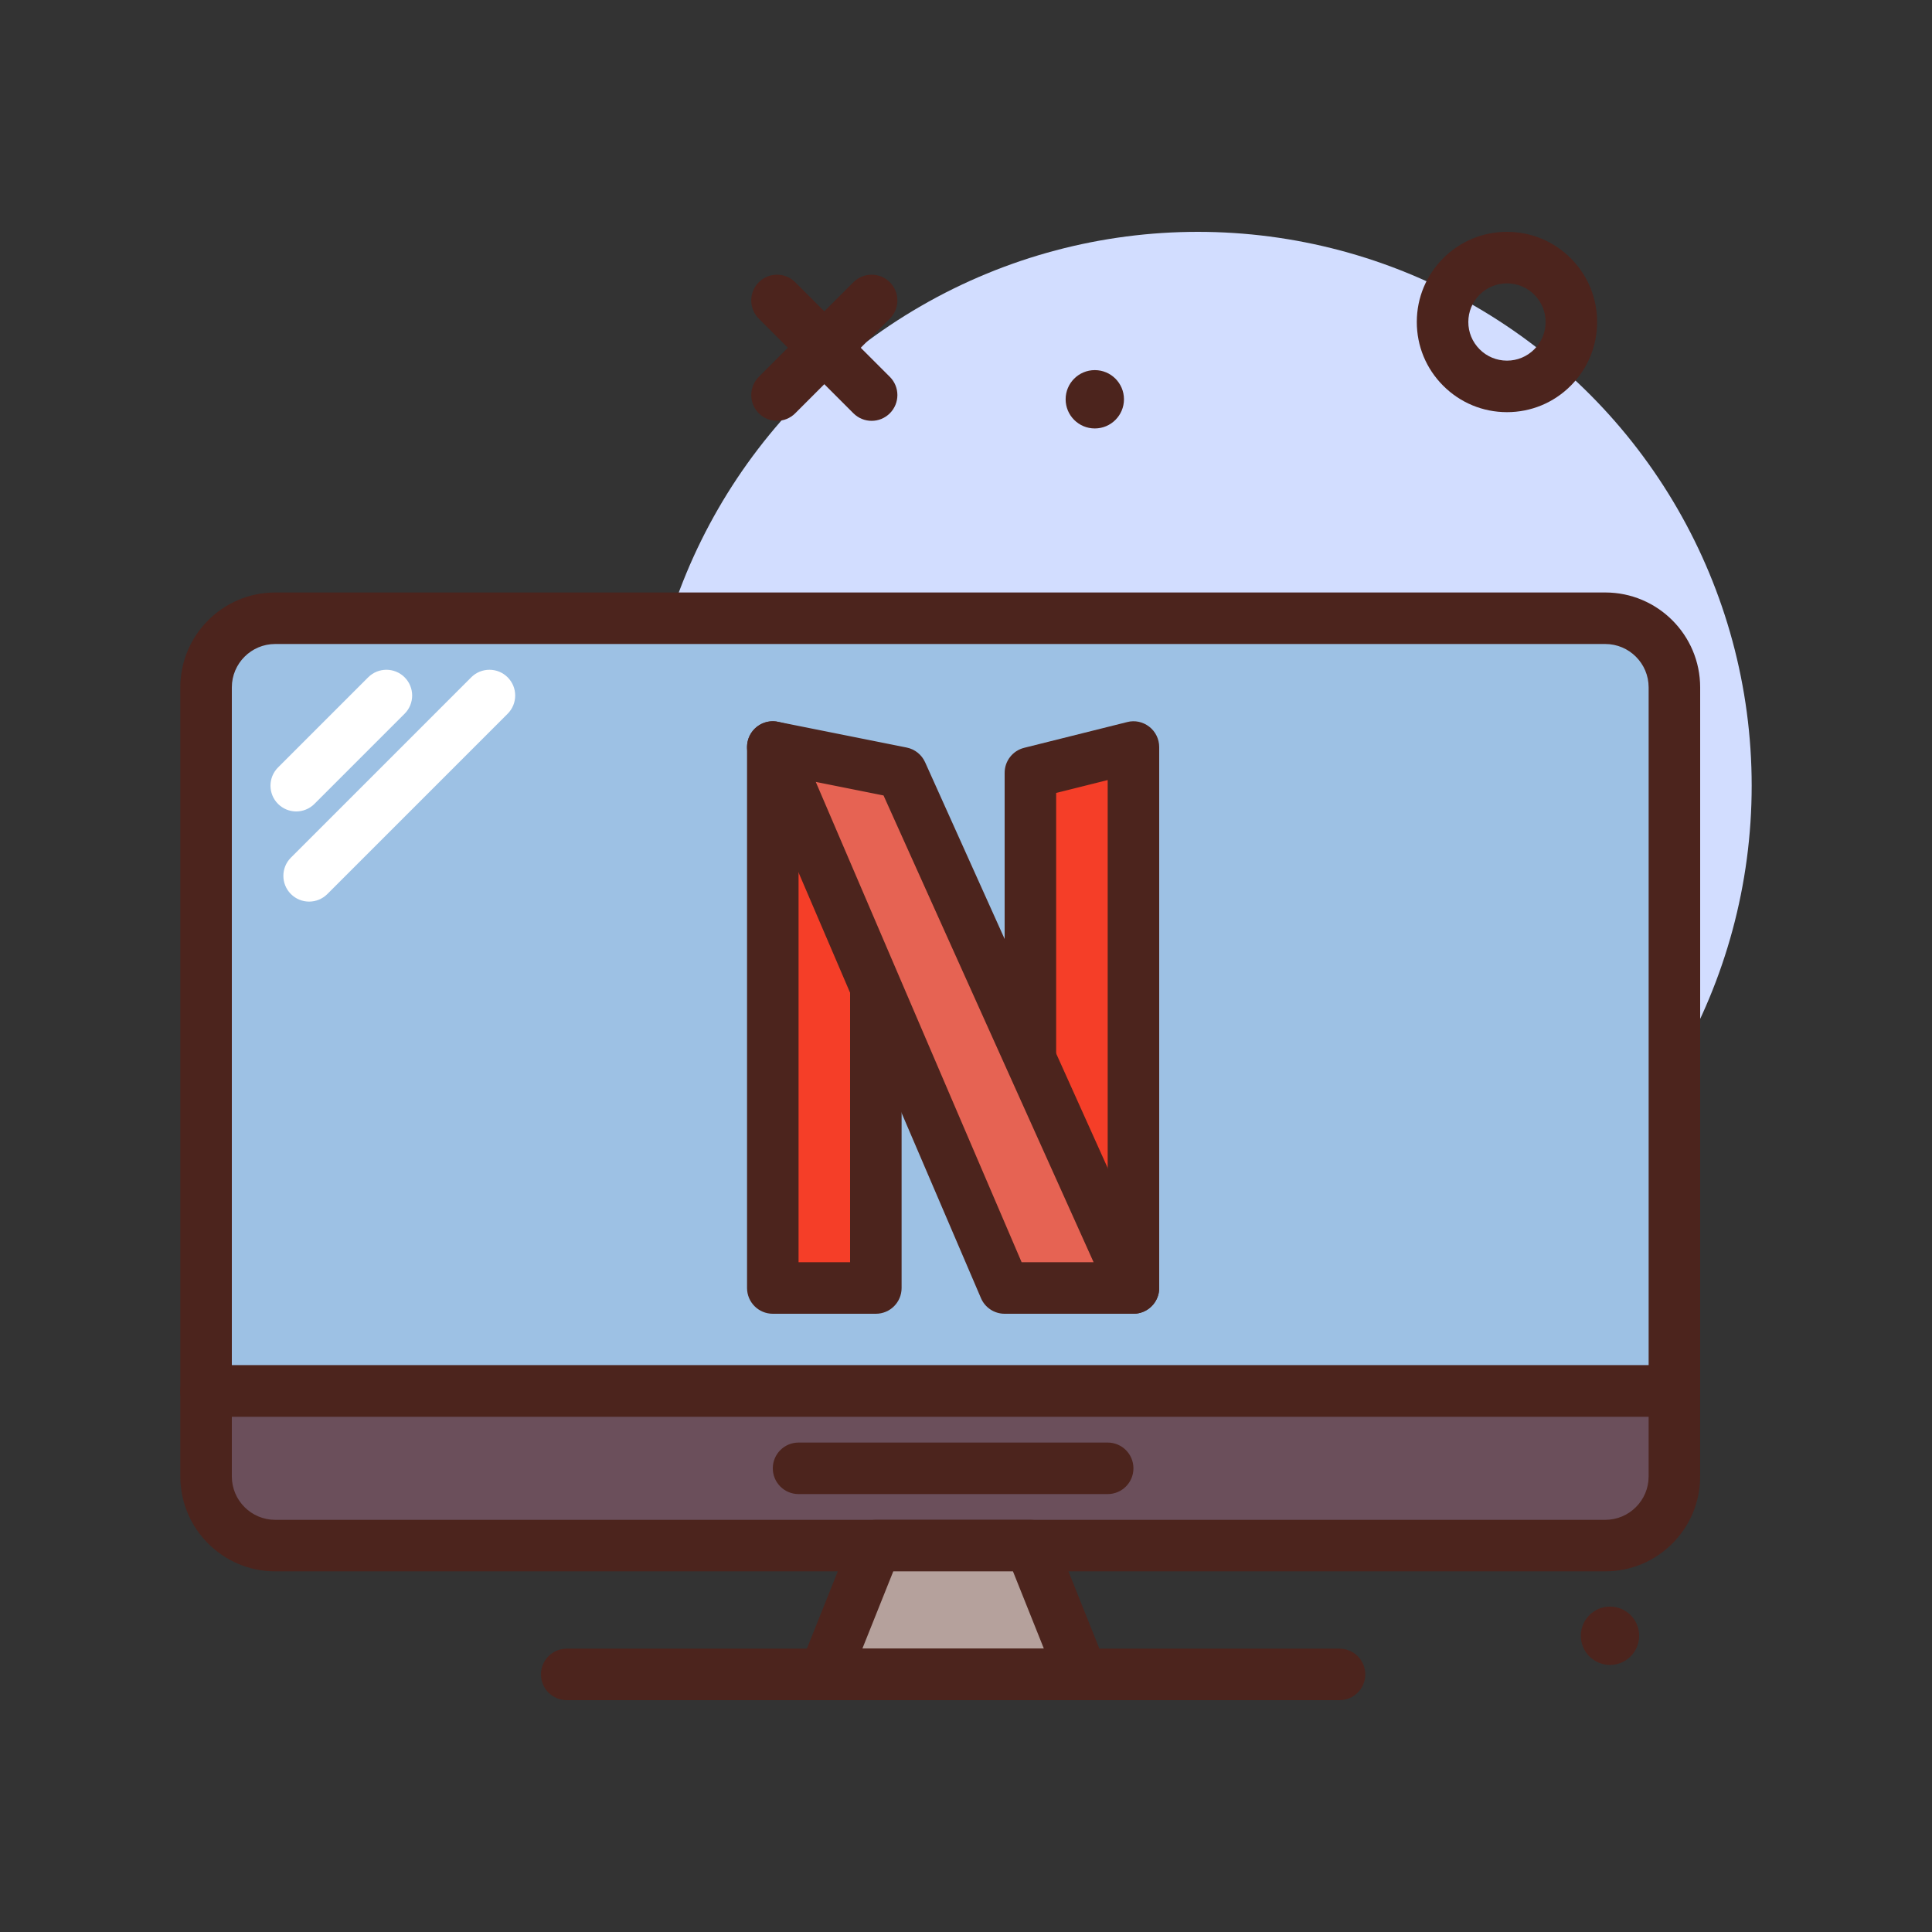
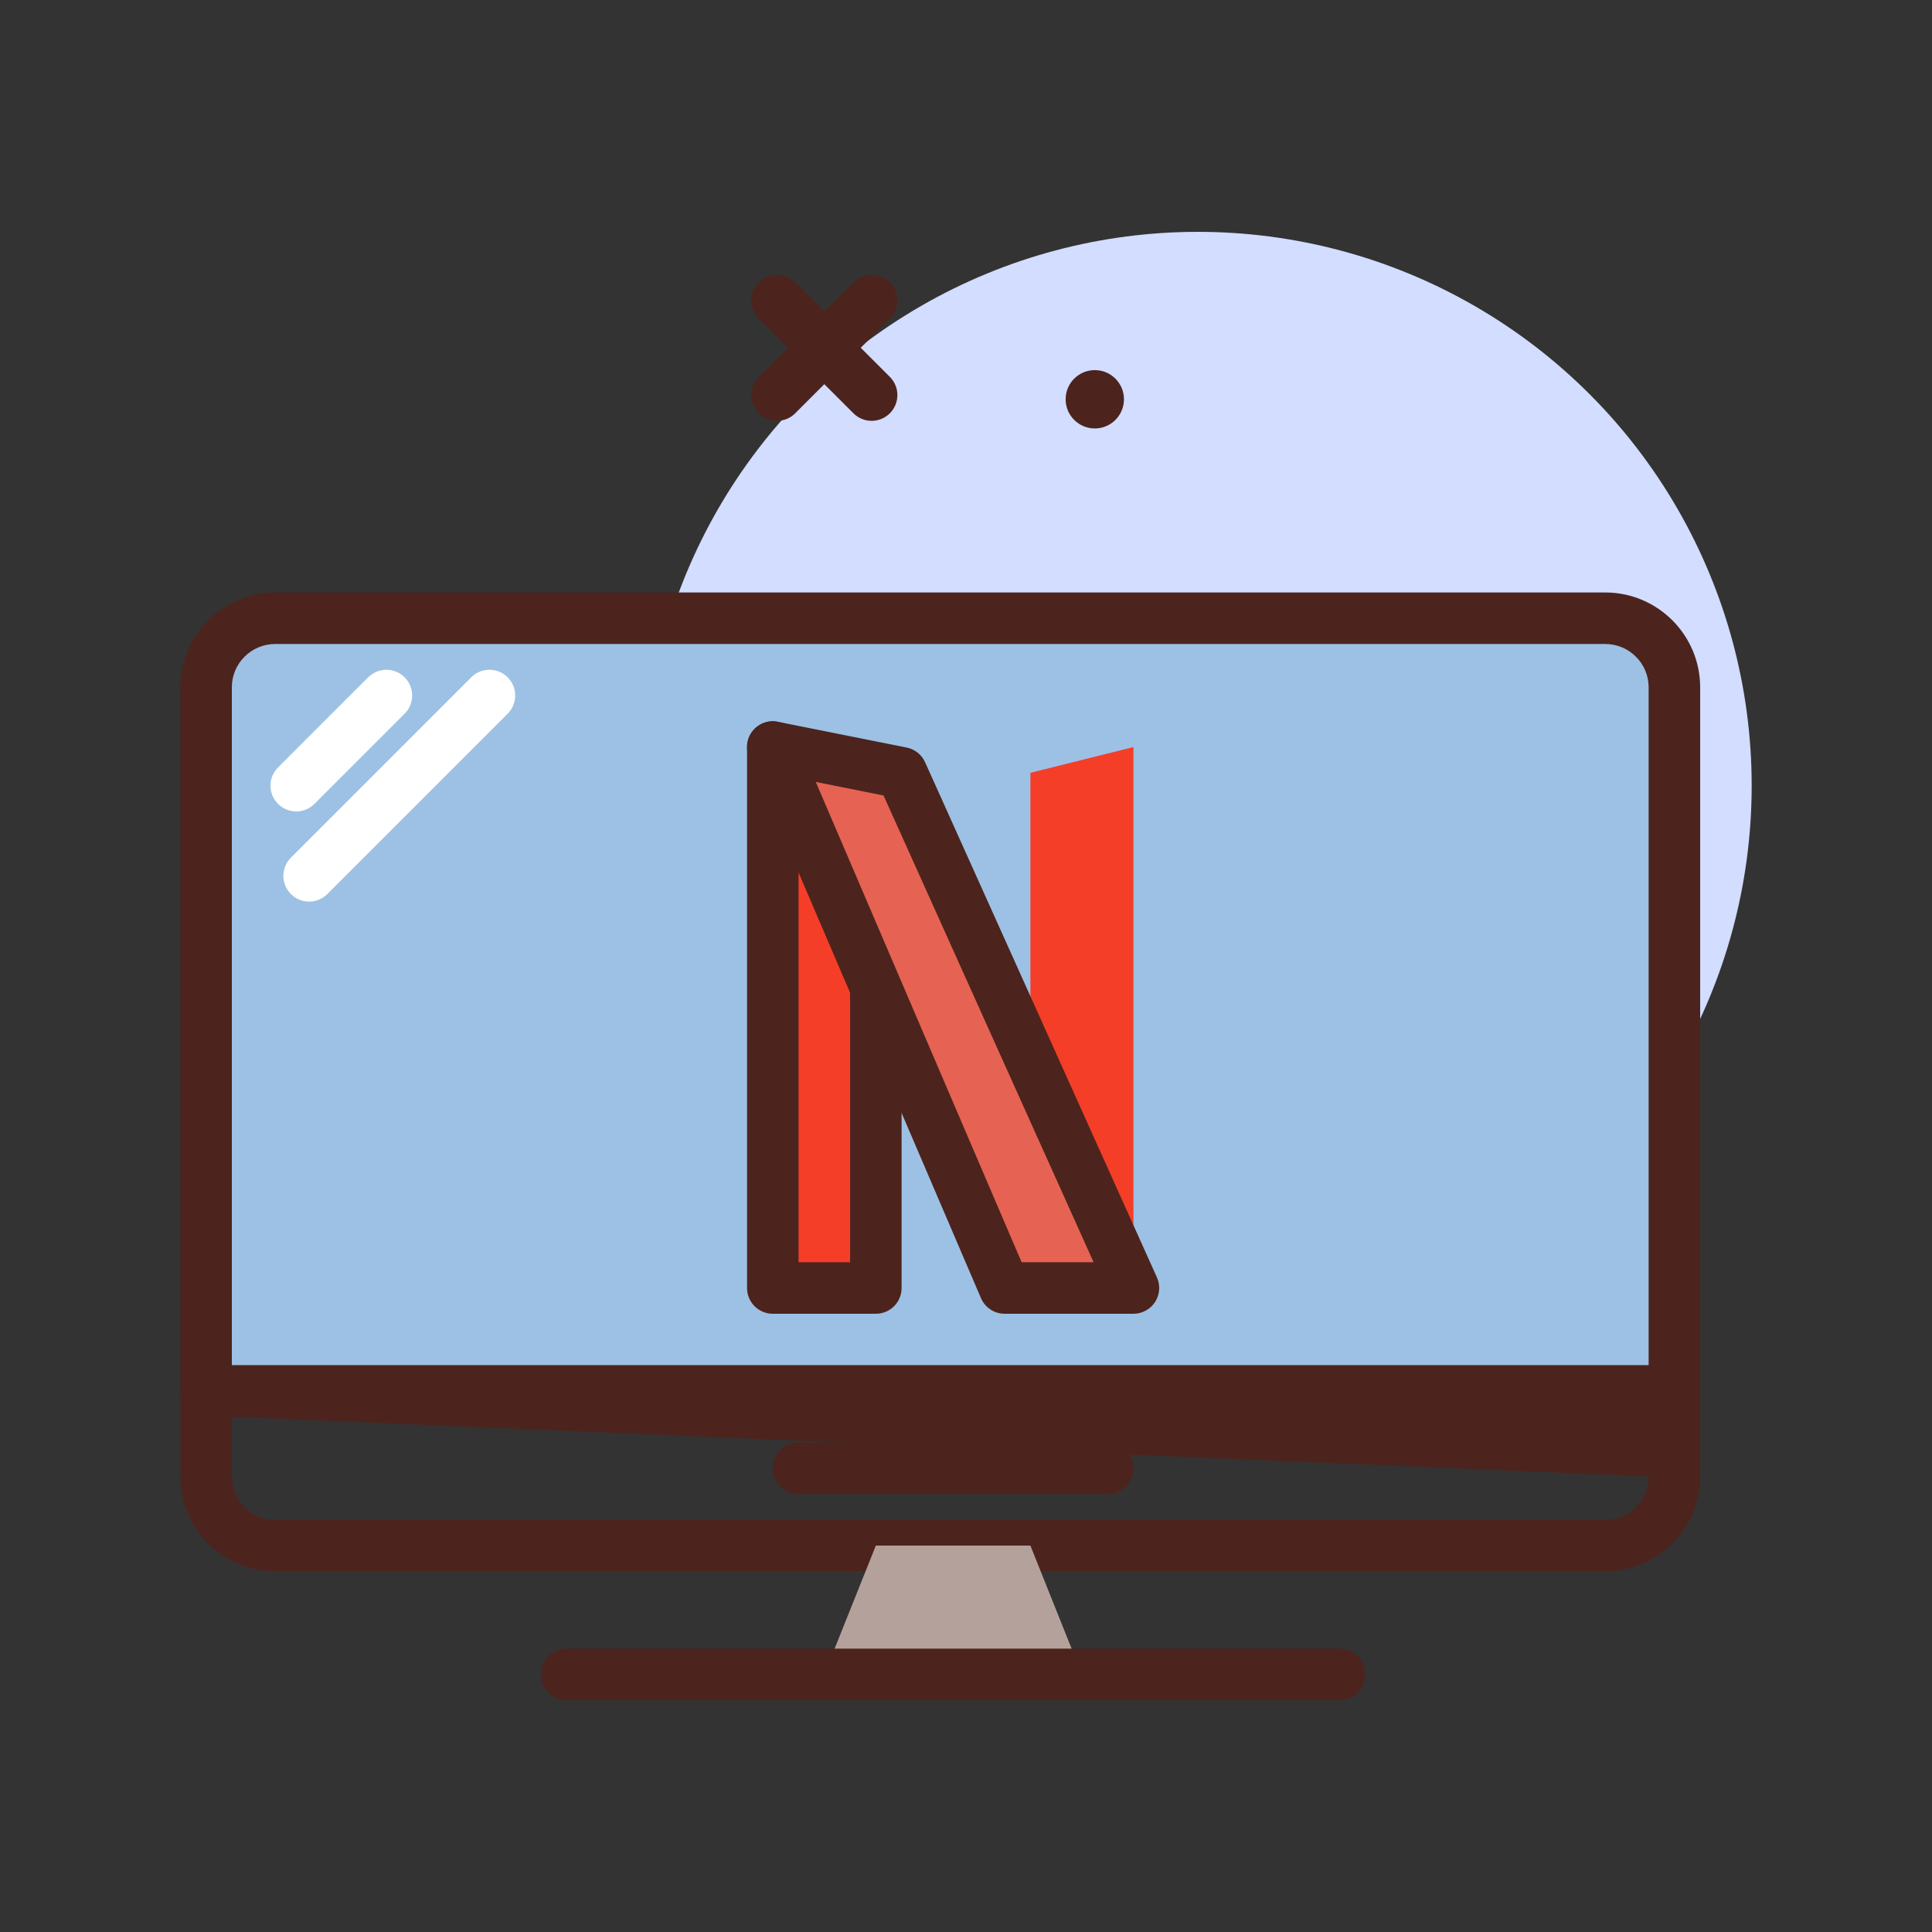
<svg xmlns="http://www.w3.org/2000/svg" id="netflix" enable-background="new 0 0 300 300" height="512" viewBox="0 0 300 300" width="512">
  <rect x="0" y="0" width="300" height="300" fill="#333333" stroke="none" />
  <g>
    <circle cx="186" cy="122" fill="#d2ddff" r="86" />
    <g fill="#4c241d">
-       <circle cx="250" cy="254" r="4.529" />
      <circle cx="170" cy="62" r="4.529" />
      <path d="m120.652 65.348c-1.023 0-2.047-.391-2.828-1.172-1.562-1.562-1.562-4.094 0-5.656l14.695-14.695c1.562-1.562 4.094-1.562 5.656 0s1.562 4.094 0 5.656l-14.695 14.695c-.781.781-1.804 1.172-2.828 1.172z" />
      <path d="m135.348 65.348c-1.023 0-2.047-.391-2.828-1.172l-14.696-14.696c-1.562-1.562-1.562-4.094 0-5.656s4.094-1.562 5.656 0l14.695 14.695c1.562 1.562 1.562 4.094 0 5.656-.78.782-1.804 1.173-2.827 1.173z" />
    </g>
    <g>
      <path d="m260 216h-228v-109.265c0-5.929 4.806-10.735 10.735-10.735h206.531c5.929 0 10.735 4.806 10.735 10.735v109.265z" fill="#9dc1e4" />
      <path d="m260 220h-228c-2.211 0-4-1.789-4-4v-109.266c0-8.125 6.609-14.734 14.734-14.734h206.531c8.126 0 14.735 6.609 14.735 14.734v109.266c0 2.211-1.789 4-4 4zm-224-8h220v-105.266c0-3.715-3.02-6.734-6.734-6.734h-206.532c-3.714 0-6.734 3.02-6.734 6.734z" fill="#4c241d" />
    </g>
    <g>
-       <path d="m249.265 240h-206.53c-5.929 0-10.735-4.806-10.735-10.735v-13.265h228v13.265c0 5.929-4.806 10.735-10.735 10.735z" fill="#6b4f5b" />
-       <path d="m249.266 244h-206.532c-8.125 0-14.734-6.609-14.734-14.734v-13.266c0-2.211 1.789-4 4-4h228c2.211 0 4 1.789 4 4v13.266c0 8.125-6.609 14.734-14.734 14.734zm-213.266-24v9.266c0 3.715 3.02 6.734 6.734 6.734h206.531c3.715 0 6.734-3.02 6.734-6.734v-9.266z" fill="#4c241d" />
+       <path d="m249.266 244h-206.532c-8.125 0-14.734-6.609-14.734-14.734v-13.266c0-2.211 1.789-4 4-4h228c2.211 0 4 1.789 4 4v13.266c0 8.125-6.609 14.734-14.734 14.734zm-213.266-24v9.266c0 3.715 3.02 6.734 6.734 6.734h206.531c3.715 0 6.734-3.02 6.734-6.734z" fill="#4c241d" />
    </g>
    <path d="m172 232h-48c-2.211 0-4-1.789-4-4s1.789-4 4-4h48c2.211 0 4 1.789 4 4s-1.789 4-4 4z" fill="#4c241d" />
    <g>
      <path d="m168 260h-40l8-20h24z" fill="#b5a19c" />
-       <path d="m168 264h-40c-1.328 0-2.566-.66-3.312-1.758-.742-1.098-.895-2.496-.402-3.727l8-20c.609-1.52 2.078-2.516 3.715-2.516h24c1.637 0 3.105.996 3.715 2.516l8 20c.492 1.23.34 2.629-.402 3.727-.748 1.098-1.986 1.758-3.314 1.758zm-34.094-8h28.188l-4.801-12h-18.586z" fill="#4c241d" />
    </g>
    <path d="m208 264h-120c-2.211 0-4-1.789-4-4s1.789-4 4-4h120c2.211 0 4 1.789 4 4s-1.789 4-4 4z" fill="#4c241d" />
-     <path d="m234.004 64c-.012 0-.023 0-.031 0-3.742-.008-7.254-1.473-9.891-4.121-2.641-2.648-4.09-6.168-4.082-9.906.008-3.742 1.473-7.254 4.121-9.891 2.641-2.633 6.148-4.082 9.875-4.082h.031c3.742.008 7.254 1.473 9.891 4.121 2.641 2.648 4.09 6.168 4.082 9.906-.008 3.742-1.473 7.254-4.121 9.891-2.641 2.633-6.149 4.082-9.875 4.082zm-.008-20c-1.598 0-3.098.621-4.23 1.75-1.137 1.129-1.762 2.637-1.766 4.238s.617 3.109 1.75 4.246c1.129 1.137 2.637 1.762 4.238 1.766h.016c1.598 0 3.098-.621 4.23-1.75 1.137-1.129 1.762-2.637 1.766-4.238s-.617-3.109-1.75-4.246c-1.129-1.137-2.637-1.762-4.238-1.766-.004 0-.008 0-.016 0z" fill="#4c241d" />
    <g>
      <path d="m136 200h-16v-84l16 4z" fill="#f53e28" />
      <path d="m136 204h-16c-2.211 0-4-1.789-4-4v-84c0-1.23.566-2.395 1.539-3.152s2.238-1.031 3.43-.727l16 4c1.781.445 3.031 2.043 3.031 3.879v80c0 2.211-1.789 4-4 4zm-12-8h8v-72.875l-8-2z" fill="#4c241d" />
    </g>
    <g>
      <path d="m176 200h-16v-80l16-4z" fill="#f53e28" />
-       <path d="m176 204h-16c-2.211 0-4-1.789-4-4v-80c0-1.836 1.25-3.434 3.031-3.879l16-4c1.188-.312 2.453-.035 3.43.727.973.757 1.539 1.922 1.539 3.152v84c0 2.211-1.789 4-4 4zm-12-8h8v-74.875l-8 2z" fill="#4c241d" />
    </g>
    <g>
      <path d="m176 200h-20l-36-84 20 4z" fill="#e66353" />
      <path d="m176 204h-20c-1.602 0-3.047-.953-3.676-2.426l-36-84c-.586-1.363-.367-2.941.57-4.094.934-1.152 2.438-1.707 3.891-1.402l20 4c1.266.254 2.332 1.102 2.863 2.281l36 80c.555 1.238.449 2.672-.289 3.812s-2.004 1.829-3.359 1.829zm-17.363-8h11.176l-32.617-72.48-10.523-2.105z" fill="#4c241d" />
    </g>
    <path d="m46 126c-1.023 0-2.047-.391-2.828-1.172-1.562-1.562-1.562-4.094 0-5.656l14-14c1.562-1.562 4.094-1.562 5.656 0s1.562 4.094 0 5.656l-14 14c-.781.781-1.805 1.172-2.828 1.172z" fill="#fff" />
    <path d="m48 140c-1.023 0-2.047-.391-2.828-1.172-1.562-1.562-1.562-4.094 0-5.656l28-28c1.562-1.562 4.094-1.562 5.656 0s1.562 4.094 0 5.656l-28 28c-.781.781-1.805 1.172-2.828 1.172z" fill="#fff" />
  </g>
</svg>